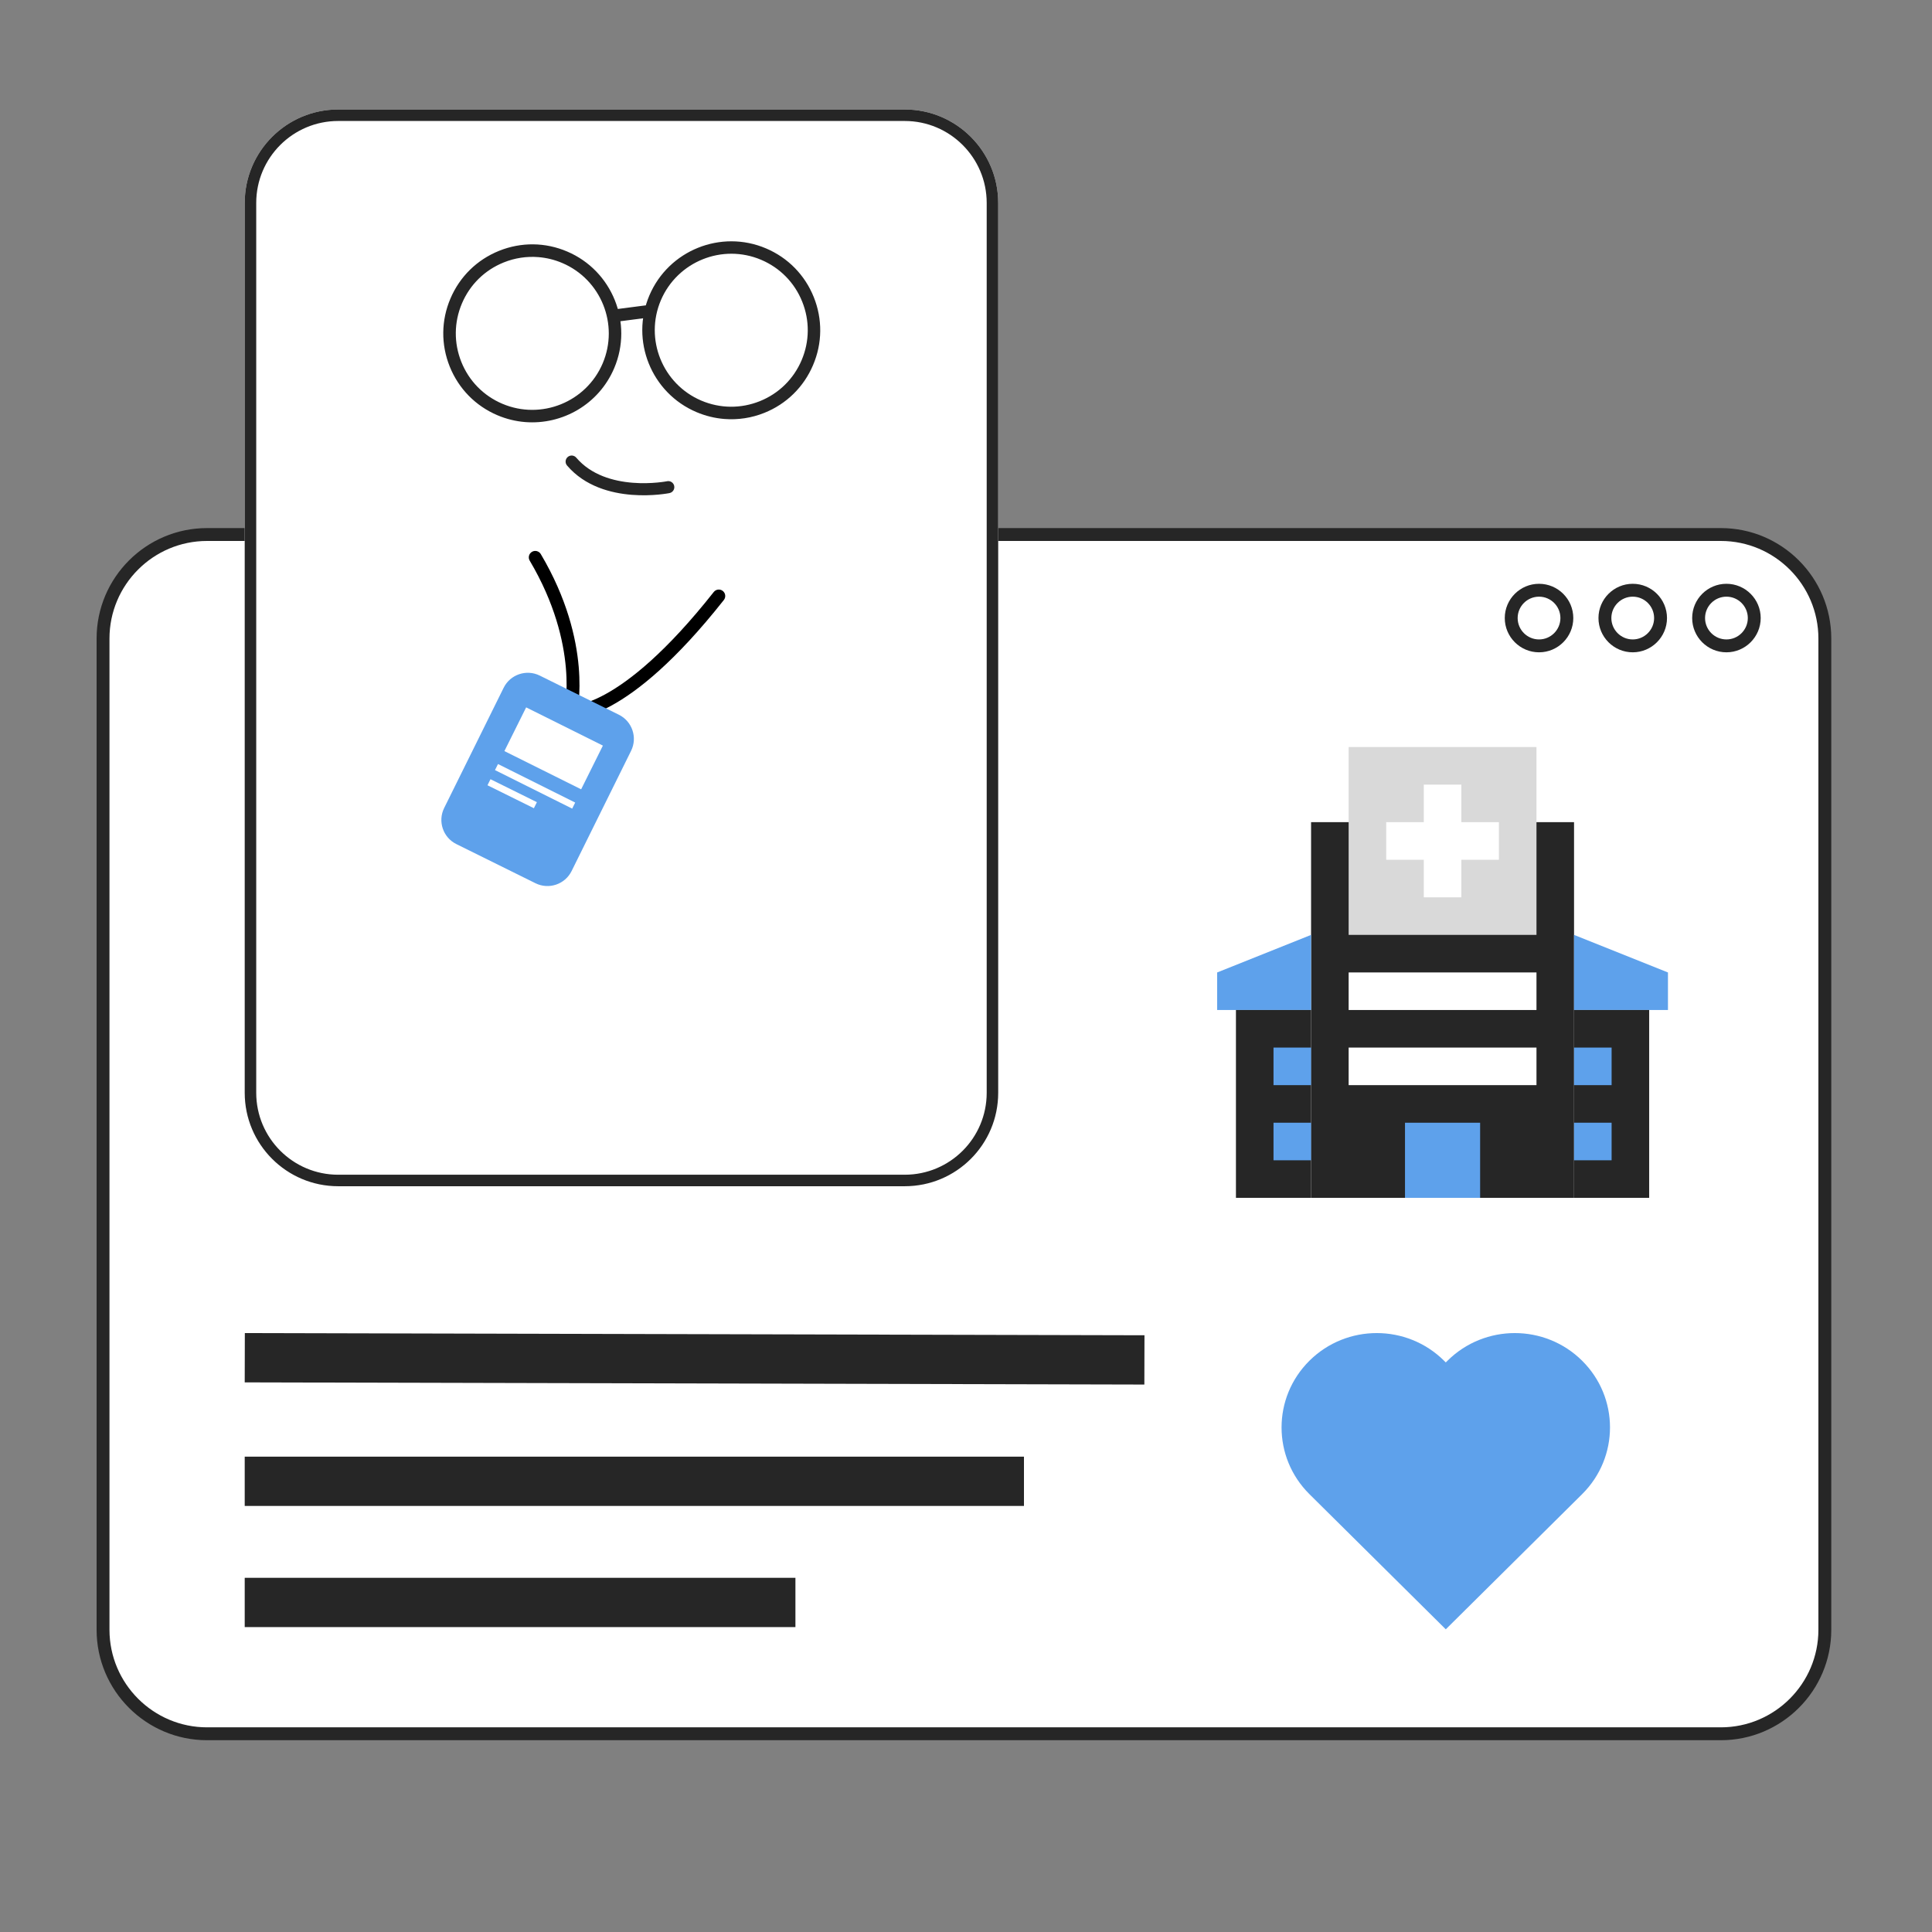
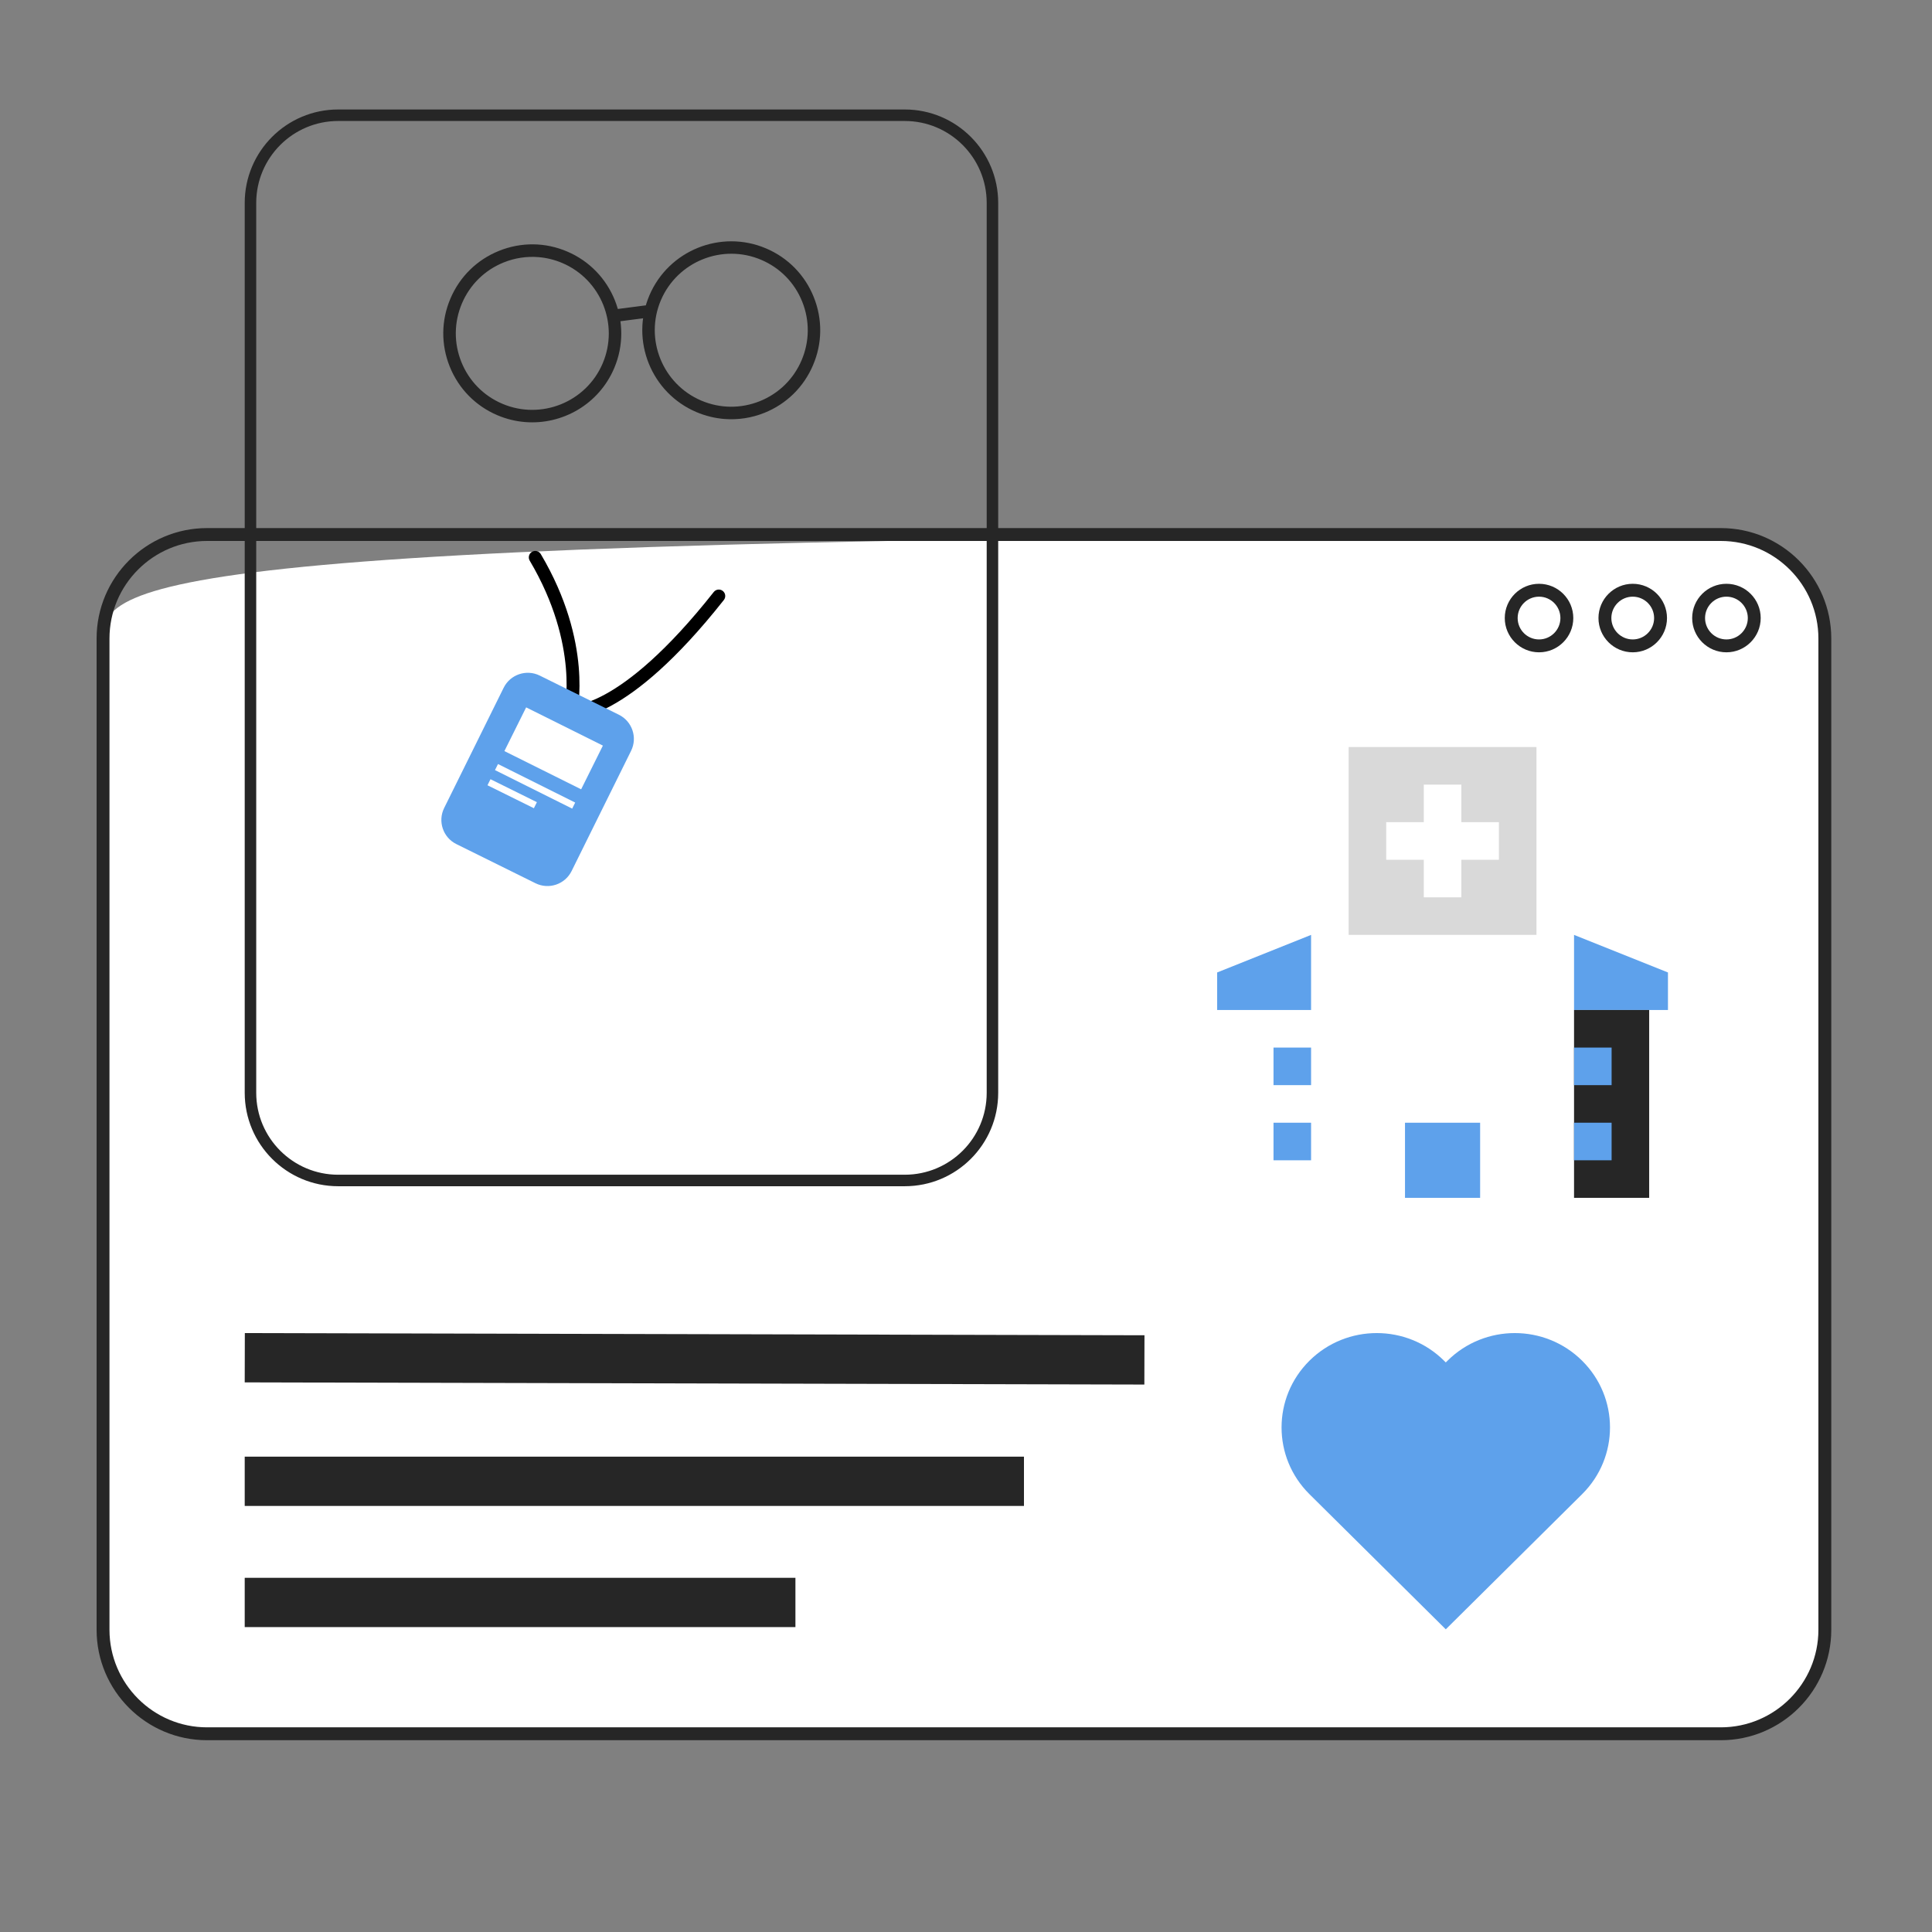
<svg xmlns="http://www.w3.org/2000/svg" width="560" height="560" viewBox="0 0 560 560" fill="none">
  <rect x="0" y="0" width="560" height="560" fill="#808080" stroke="none" />
-   <path d="M60.013 502.544H498.792C515.443 502.544 528.939 489.048 528.939 472.398V185.08C528.939 168.43 515.443 154.934 498.792 154.934H60.013C43.363 154.934 29.867 168.43 29.867 185.08V472.398C29.867 489.048 43.363 502.544 60.013 502.544Z" fill="white" />
+   <path d="M60.013 502.544H498.792C515.443 502.544 528.939 489.048 528.939 472.398V185.08C528.939 168.43 515.443 154.934 498.792 154.934C43.363 154.934 29.867 168.43 29.867 185.08V472.398C29.867 489.048 43.363 502.544 60.013 502.544Z" fill="white" />
  <path d="M498.792 504.41H60.013C42.355 504.41 28 490.056 28 472.397V185.08C28 167.421 42.355 153.066 60.013 153.066H498.792C516.451 153.066 530.805 167.421 530.805 185.08V472.397C530.805 490.056 516.451 504.41 498.792 504.41ZM60.013 156.8C44.427 156.8 31.733 169.493 31.733 185.08V472.397C31.733 487.984 44.427 500.677 60.013 500.677H498.792C514.397 500.677 527.072 487.984 527.072 472.397V185.08C527.072 169.493 514.379 156.8 498.792 156.8H60.013Z" fill="#262626" />
  <path d="M500.416 189.076C494.928 189.076 490.485 184.615 490.485 179.146C490.485 173.658 494.947 169.215 500.416 169.215C505.904 169.215 510.347 173.676 510.347 179.146C510.347 184.615 505.885 189.076 500.416 189.076ZM500.416 172.948C497 172.948 494.219 175.73 494.219 179.146C494.219 182.562 497 185.343 500.416 185.343C503.832 185.343 506.613 182.562 506.613 179.146C506.613 175.73 503.832 172.948 500.416 172.948Z" fill="#262626" />
  <path d="M473.256 189.076C467.768 189.076 463.325 184.615 463.325 179.146C463.325 173.658 467.787 169.215 473.256 169.215C478.744 169.215 483.187 173.676 483.187 179.146C483.187 184.615 478.725 189.076 473.256 189.076ZM473.256 172.948C469.84 172.948 467.059 175.73 467.059 179.146C467.059 182.562 469.84 185.343 473.256 185.343C476.672 185.343 479.453 182.562 479.453 179.146C479.453 175.73 476.672 172.948 473.256 172.948Z" fill="#262626" />
  <path d="M446.096 189.076C440.627 189.076 436.165 184.615 436.165 179.146C436.165 173.658 440.627 169.215 446.096 169.215C451.584 169.215 456.027 173.676 456.027 179.146C456.027 184.615 451.584 189.076 446.096 189.076ZM446.096 172.948C442.68 172.948 439.899 175.73 439.899 179.146C439.899 182.562 442.68 185.343 446.096 185.343C449.512 185.343 452.293 182.562 452.293 179.146C452.293 175.73 449.512 172.948 446.096 172.948Z" fill="#262626" />
  <path d="M296.8 422.219H70.933V436.503H296.8V422.219Z" fill="#262626" />
  <path d="M230.559 457.336H70.933V471.621H230.559V457.336Z" fill="#262626" />
  <path d="M70.968 386.403L70.933 400.688L331.698 401.319L331.732 387.034L70.968 386.403Z" fill="#262626" />
-   <path d="M262.242 343.835H98.025C83.07 343.835 70.933 331.698 70.933 316.743V58.826C70.933 43.871 83.07 31.734 98.025 31.734H262.242C277.196 31.734 289.333 43.871 289.333 58.826V316.743C289.333 331.73 277.196 343.835 262.242 343.835Z" fill="white" />
  <path fill-rule="evenodd" clip-rule="evenodd" d="M98.025 340.5H262.242C275.357 340.5 285.999 329.886 285.999 316.743V58.826C285.999 45.713 275.355 35.069 262.242 35.069H98.025C84.912 35.069 74.268 45.713 74.268 58.826V316.743C74.268 329.856 84.912 340.5 98.025 340.5ZM98.025 343.835H262.242C277.196 343.835 289.333 331.73 289.333 316.743V58.826C289.333 43.871 277.196 31.734 262.242 31.734H98.025C83.07 31.734 70.933 43.871 70.933 58.826V316.743C70.933 331.698 83.07 343.835 98.025 343.835Z" fill="#262626" />
  <path d="M209.95 121.441C207.197 121.223 204.479 120.556 201.851 119.443C188.764 113.881 182.667 98.696 188.226 85.627C193.805 72.541 208.973 66.443 222.042 72.002C228.384 74.695 233.294 79.7 235.867 86.096C238.44 92.493 238.375 99.495 235.665 105.836C232.973 112.178 227.967 117.088 221.571 119.661C217.849 121.16 213.873 121.751 209.95 121.441ZM191.556 87.031C186.774 98.278 192.026 111.333 203.273 116.115C208.721 118.428 214.747 118.488 220.245 116.279C225.743 114.069 230.043 109.846 232.356 104.397C234.67 98.949 234.73 92.924 232.521 87.425C230.311 81.927 226.088 77.628 220.639 75.314C209.392 70.532 196.356 75.785 191.556 87.031Z" fill="#262626" />
  <path d="M152.236 122.339C149.536 122.126 146.817 121.476 144.189 120.363C137.847 117.671 132.937 112.666 130.364 106.269C127.791 99.873 127.855 92.871 130.566 86.53C133.258 80.188 138.263 75.278 144.66 72.705C151.056 70.132 158.058 70.196 164.399 72.906C177.486 78.468 183.584 93.653 178.024 106.722C173.574 117.199 162.997 123.19 152.236 122.339ZM156.014 74.525C152.649 74.26 149.223 74.767 146.005 76.07C140.507 78.28 136.208 82.503 133.894 87.952C131.58 93.4 131.52 99.425 133.73 104.924C135.939 110.422 140.162 114.721 145.611 117.035C156.858 121.817 169.912 116.565 174.694 105.318C179.476 94.071 174.225 81.017 162.977 76.235C160.735 75.279 158.389 74.713 156.014 74.525Z" fill="#262626" />
  <path d="M178.493 93.24C177.666 93.175 176.955 92.539 176.842 91.679C176.721 90.692 177.408 89.787 178.397 89.647L186.978 88.533C187.967 88.394 188.87 89.099 189.01 90.088C189.131 91.075 188.444 91.981 187.455 92.12L178.874 93.234C178.747 93.242 178.619 93.25 178.493 93.24Z" fill="#262626" />
-   <path fill-rule="evenodd" clip-rule="evenodd" d="M164.559 132.459C165.295 131.83 166.402 131.917 167.031 132.654C171.35 137.715 177.795 139.488 183.407 139.931C186.189 140.151 188.693 140.038 190.503 139.868C191.406 139.784 192.131 139.686 192.625 139.61C192.872 139.572 193.061 139.54 193.185 139.518C193.247 139.506 193.293 139.498 193.322 139.492L193.352 139.487L193.357 139.486L193.358 139.485C194.307 139.294 195.231 139.908 195.423 140.857C195.615 141.807 195.001 142.732 194.052 142.924L193.704 141.205C194.052 142.924 194.051 142.924 194.05 142.924L194.049 142.925L194.044 142.926L194.029 142.929L193.98 142.938C193.938 142.946 193.879 142.957 193.803 142.971C193.652 142.998 193.434 143.035 193.157 143.077C192.603 143.162 191.809 143.269 190.83 143.361C188.875 143.544 186.162 143.668 183.131 143.428C177.12 142.953 169.56 141.021 164.363 134.932C163.734 134.195 163.822 133.088 164.559 132.459Z" fill="#262626" />
  <path fill-rule="evenodd" clip-rule="evenodd" d="M154.192 159.949C155.079 159.423 156.224 159.716 156.75 160.603C164.374 173.468 167.016 184.943 167.739 193.243C168.1 197.389 167.981 200.738 167.769 203.068C167.728 203.516 167.683 203.926 167.638 204.298C167.693 204.287 167.75 204.275 167.808 204.264C169.446 203.925 172.014 203.12 175.483 201.217C182.432 197.406 192.984 189.201 206.883 171.596C207.521 170.787 208.695 170.649 209.504 171.288C210.314 171.926 210.452 173.1 209.813 173.909C195.711 191.771 184.796 200.367 177.279 204.49C173.515 206.554 170.599 207.499 168.563 207.92C167.545 208.13 166.751 208.208 166.184 208.231C165.901 208.242 165.676 208.239 165.509 208.232C165.425 208.228 165.356 208.223 165.302 208.219C165.275 208.217 165.251 208.214 165.231 208.212L165.204 208.209L165.193 208.208L165.188 208.207C165.185 208.207 165.183 208.207 165.414 206.354L165.183 208.207L163.116 207.949L163.598 205.926L163.598 205.925L163.598 205.924L163.598 205.923L163.598 205.922L163.605 205.895C163.611 205.867 163.621 205.82 163.634 205.755C163.66 205.626 163.699 205.424 163.745 205.154C163.836 204.612 163.953 203.795 164.051 202.728C164.246 200.596 164.359 197.47 164.02 193.566C163.34 185.766 160.848 174.841 153.538 162.506C153.013 161.619 153.306 160.474 154.192 159.949Z" fill="black" />
  <path d="M128.744 234.2L145.984 199.358C147.896 195.493 152.585 193.908 156.45 195.821L179.384 207.168C183.249 209.081 184.834 213.77 182.922 217.635L165.682 252.477C163.77 256.342 159.081 257.926 155.216 256.014L132.282 244.666C128.408 242.75 126.832 238.065 128.744 234.2Z" fill="#5EA1EB" />
  <path d="M155.619 232.514L142.169 225.859L141.301 227.614L154.751 234.269L155.619 232.514Z" fill="white" />
  <path d="M144.346 221.462L143.475 223.215L165.85 234.382L166.721 232.629L144.346 221.462Z" fill="white" />
  <path d="M152.507 205.036L146.202 217.707L168.446 228.786L174.751 216.115L152.507 205.036Z" fill="white" />
  <path d="M458.086 433.585L458.584 433.091C469.361 422.408 469.361 405.093 458.584 394.411C447.808 383.728 430.341 383.728 419.565 394.411L419.067 394.905L418.568 394.411C407.792 383.728 390.325 383.728 379.549 394.411C368.773 405.093 368.773 422.408 379.549 433.091L380.047 433.585L419.067 472.265L458.086 433.585Z" fill="#5EA1EB" />
  <g clip-path="url(#clip0_862_116157)">
-     <path d="M456.244 238.312H380.022V347.201H456.244V238.312Z" fill="#262626" />
    <path d="M445.356 216.535H390.911V270.98H445.356V216.535Z" fill="#D9D9D9" />
    <path d="M434.467 238.315H423.578V227.426H412.689V238.315H401.8V249.204H412.689V260.092H423.578V249.204H434.467V238.315Z" fill="white" />
    <path d="M380.022 292.758H352.8V281.869L380.022 270.98V292.758Z" fill="#5EA1EB" />
-     <path d="M380.022 292.758H358.244V347.202H380.022V292.758Z" fill="#262626" />
    <path d="M380.022 303.645H369.133V314.533H380.022V303.645Z" fill="#5EA1EB" />
    <path d="M380.022 325.426H369.133V336.315H380.022V325.426Z" fill="#5EA1EB" />
    <path d="M456.244 292.758H483.467V281.869L456.244 270.98V292.758Z" fill="#5EA1EB" />
    <path d="M456.244 347.203H478.022V292.759H456.244V347.203Z" fill="#262626" />
    <path d="M456.244 314.535H467.133V303.646H456.244V314.535Z" fill="#5EA1EB" />
    <path d="M456.244 336.312H467.133V325.424H456.244V336.312Z" fill="#5EA1EB" />
    <path d="M445.356 281.867H390.911V292.756H445.356V281.867Z" fill="white" />
    <path d="M445.356 303.645H390.911V314.533H445.356V303.645Z" fill="white" />
    <path d="M429.022 325.426H407.244V347.204H429.022V325.426Z" fill="#5EA1EB" />
  </g>
  <defs>
    <clipPath id="clip0_862_116157">
      <rect width="130.667" height="130.667" fill="white" transform="translate(352.8 216.535)" />
    </clipPath>
  </defs>
</svg>